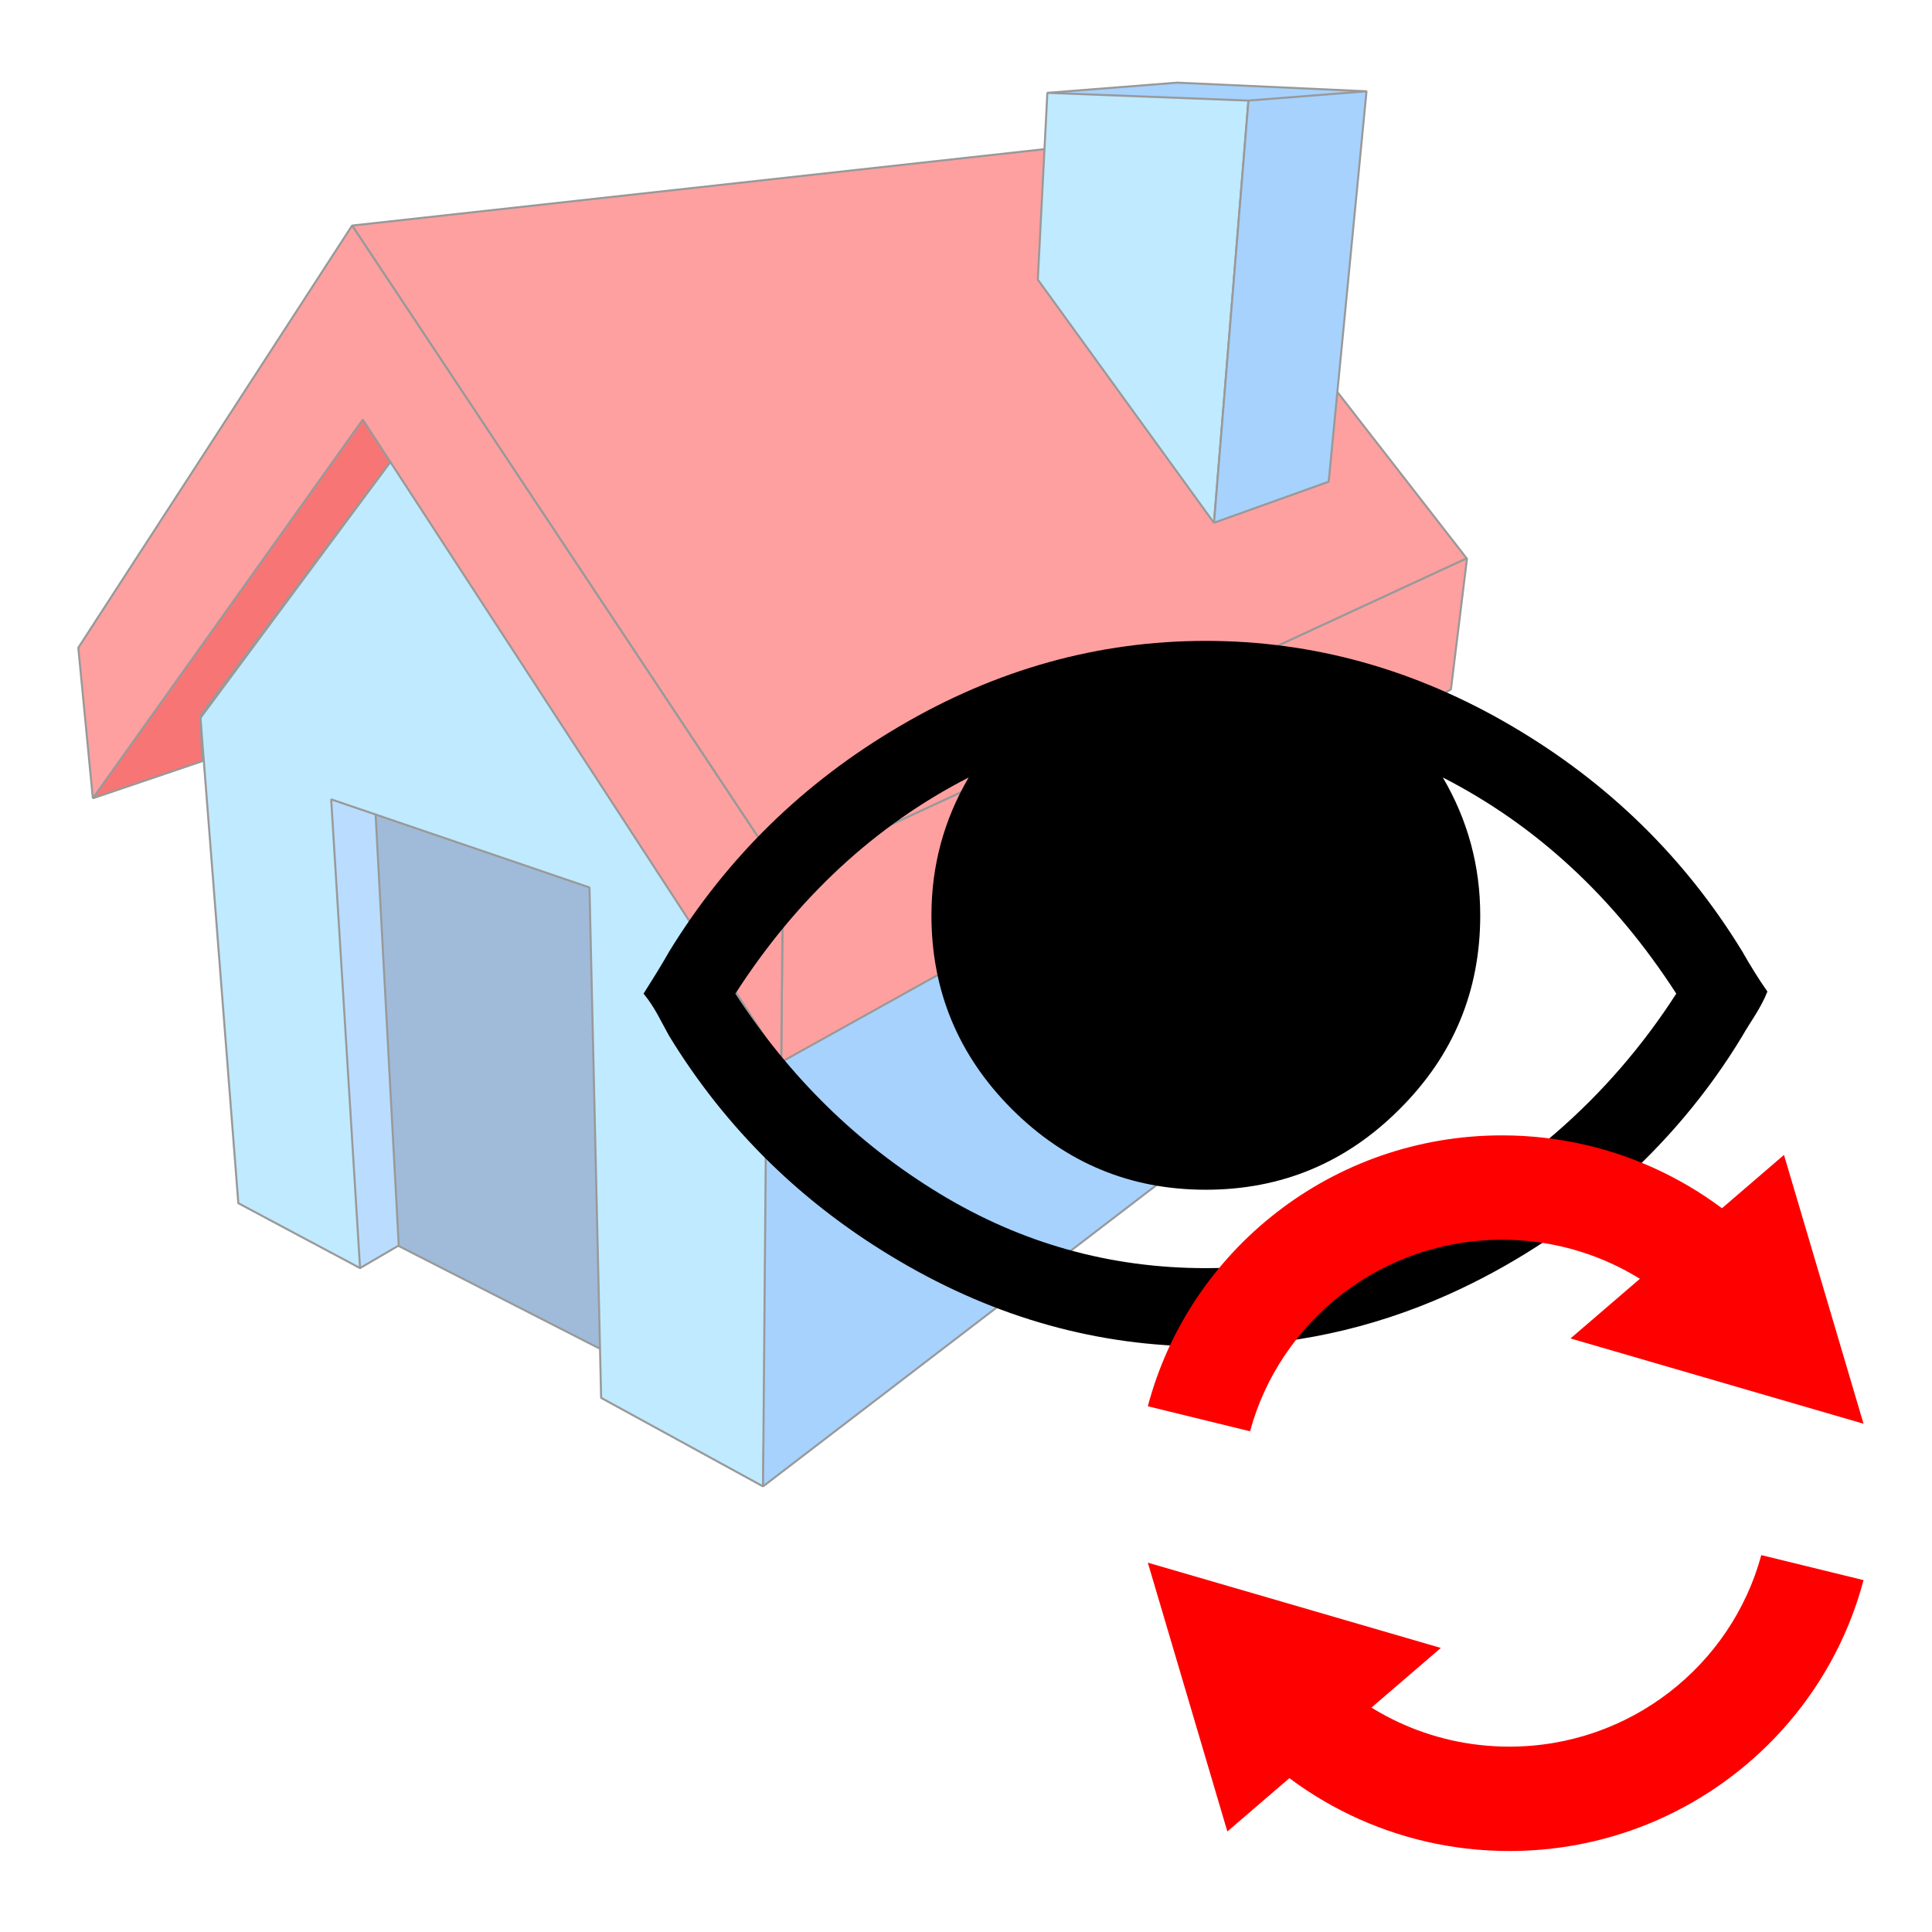
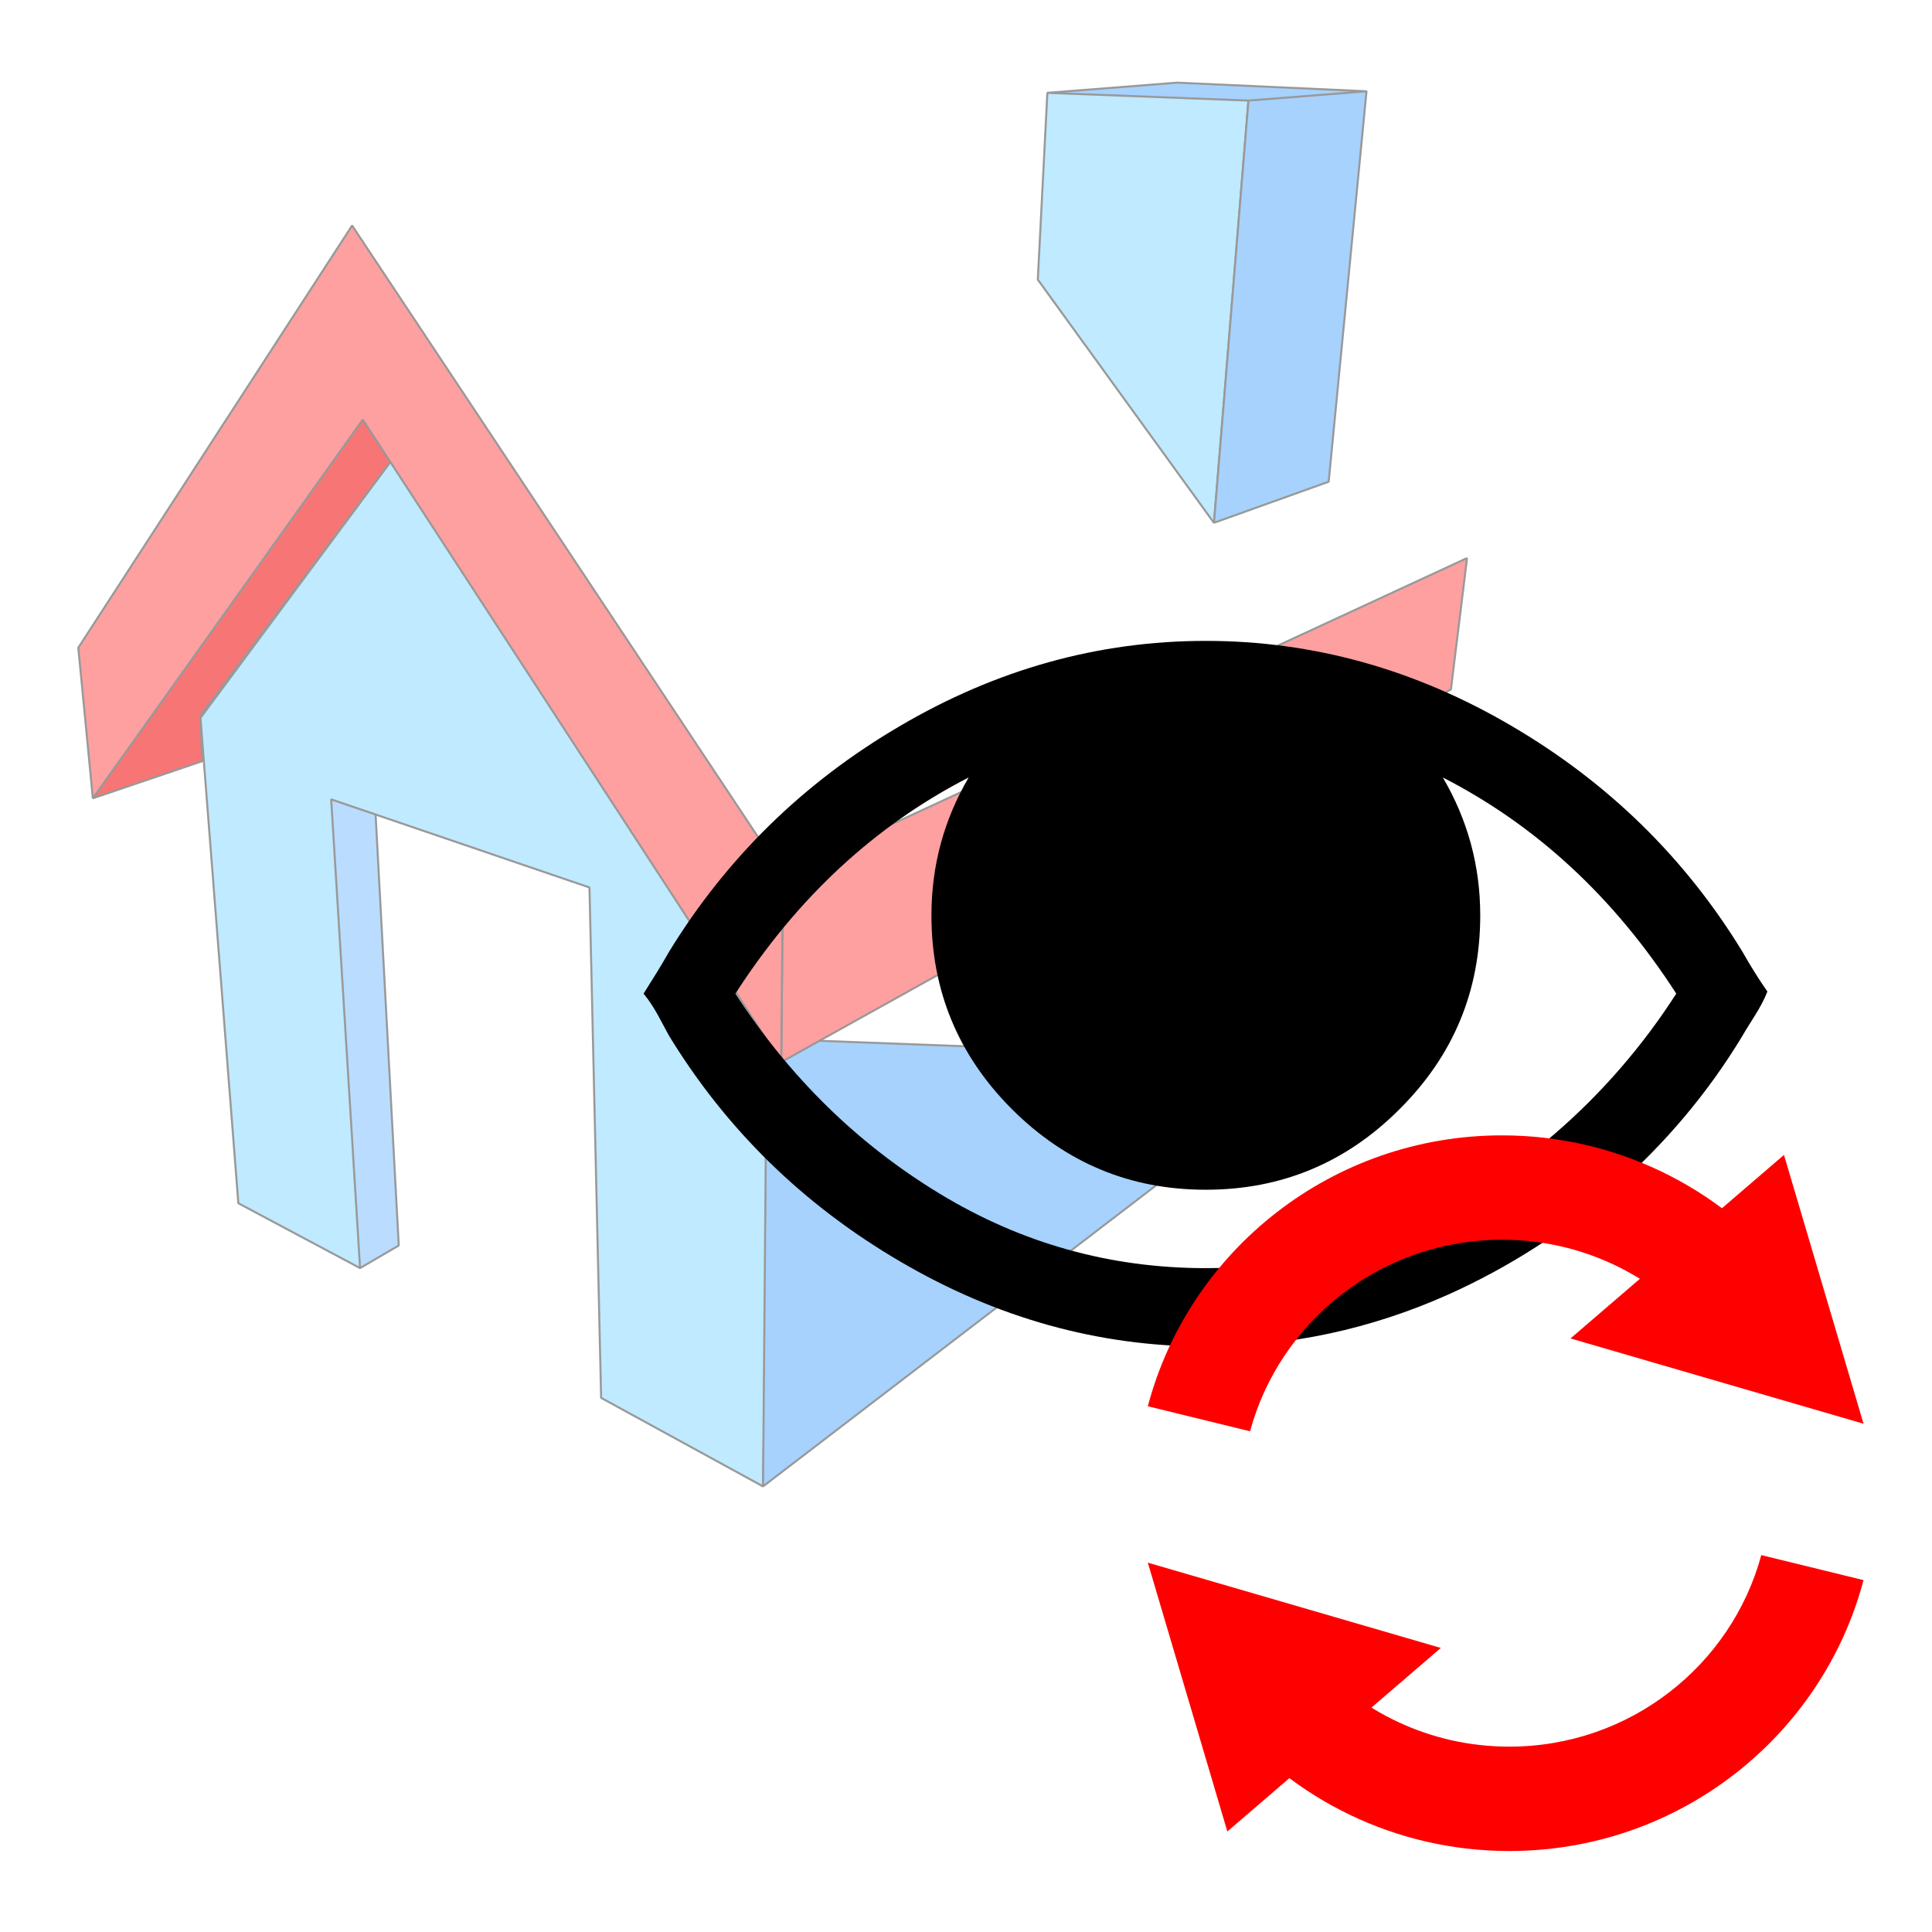
<svg xmlns="http://www.w3.org/2000/svg" stroke-width="0.501" stroke-linejoin="bevel" fill-rule="evenodd" version="1.1" overflow="visible" width="36pt" height="36pt" viewBox="0 0 36 36">
  <defs>
	</defs>
  <g id="Document" fill="none" stroke="black" font-family="Times New Roman" font-size="16" transform="scale(1 -1)">
    <g id="Spread" transform="translate(0 -36)">
      <g id="SVG House " style="font-variant-ligatures:none">
        <g id="Group" stroke="#999999" stroke-width="0.038" stroke-miterlimit="79.84">
-           <path d="M 11.955,10.472 L 11.777,20.911 L 5.619,22.754 L 6.113,13.455 L 11.955,10.472 Z" fill="#a0bbd9" stroke-linejoin="miter" marker-start="none" marker-end="none" />
          <g id="Group_1" stroke-linejoin="miter">
            <path d="M 6.209,12.728 L 6.709,12.371 L 7.43,12.792 L 6.955,21.635 L 5.705,21.767 L 6.152,12.659 L 6.209,12.728 Z" fill="#baddff" marker-start="none" marker-end="none" />
            <path d="M 4.441,13.58 L 3.735,22.623 L 7.766,28.056 L 14.403,19.686 L 14.218,8.303 L 11.201,9.953 L 10.984,19.463 L 6.171,21.105 L 6.709,12.371 L 4.441,13.58 Z" fill="#c0eaff" marker-start="none" marker-end="none" />
          </g>
-           <path d="M 14.218,8.303 L 14.287,16.643 L 25.195,22.137 L 24.601,16.255 L 14.218,8.303 Z" fill="#a6d2fd" stroke-linejoin="miter" marker-start="none" marker-end="none" />
+           <path d="M 14.218,8.303 L 14.287,16.643 L 24.601,16.255 L 14.218,8.303 Z" fill="#a6d2fd" stroke-linejoin="miter" marker-start="none" marker-end="none" />
          <path d="M 14.557,16.21 L 14.589,19.704 L 27.328,25.597 L 27.335,25.59 L 27.036,23.154 L 14.557,16.21 Z" fill="#ffa0a0" marker-start="none" marker-end="none" />
-           <path d="M 14.589,19.704 L 6.561,31.797 L 21.25,33.418 L 27.328,25.597 L 14.589,19.704 Z" fill="#ffa0a0" marker-start="none" marker-end="none" />
          <path d="M 6.879,28.646 L 1.73,21.125 L 3.769,21.817 L 3.735,22.668 L 7.317,27.452 L 6.879,28.646 Z" fill="#f87575" marker-start="none" marker-end="none" />
          <path d="M 1.459,23.93 L 6.561,31.797 L 14.589,19.704 L 14.557,16.21 L 6.76,28.181 L 1.73,21.125 L 1.459,23.93 Z" fill="#ffa0a0" marker-start="none" marker-end="none" />
          <g id="Group_2">
            <path d="M 21.936,34.46 L 19.516,34.27 L 23.232,33.74 L 25.463,34.299 L 21.936,34.46 Z" fill="#a6d2fd" marker-start="none" marker-end="none" />
            <path d="M 22.621,26.256 L 19.338,30.79 L 19.516,34.27 L 23.263,34.126 L 22.621,26.259 L 22.621,26.256 Z" fill="#c0eaff" marker-start="none" marker-end="none" />
            <path d="M 23.263,34.126 L 22.621,26.259 L 24.758,27.024 L 25.463,34.299 L 23.263,34.126 Z" fill="#a6d2fd" marker-start="none" marker-end="none" />
          </g>
        </g>
      </g>
      <g id="Eyeball" style="font-variant-ligatures:none">
        <path d="M 16.768,12.497 C 14.967,13.552 13.537,14.95 12.469,16.696 C 12.319,16.962 12.209,17.221 11.992,17.485 C 12.172,17.77 12.319,18.004 12.469,18.269 C 13.537,20.011 14.967,21.416 16.768,22.471 C 18.569,23.529 20.466,24.058 22.469,24.058 C 24.468,24.058 26.369,23.529 28.17,22.471 C 29.969,21.416 31.402,20.011 32.466,18.269 C 32.617,18.004 32.759,17.773 32.933,17.524 C 32.812,17.214 32.617,16.962 32.466,16.696 C 31.188,14.576 29.244,12.89 26.982,11.876 C 25.538,11.232 24.034,10.91 22.469,10.91 C 20.466,10.91 18.569,11.44 16.768,12.497 Z M 26.058,13.063 C 28.189,13.951 29.991,15.549 31.235,17.485 C 30.077,19.279 28.628,20.62 26.885,21.513 C 27.35,20.72 27.582,19.866 27.582,18.943 C 27.582,17.537 27.084,16.332 26.078,15.332 C 25.081,14.332 23.874,13.831 22.469,13.831 C 21.058,13.831 19.859,14.332 18.856,15.332 C 17.857,16.332 17.356,17.537 17.356,18.943 C 17.356,19.866 17.586,20.72 18.05,21.513 C 16.31,20.62 14.858,19.279 13.703,17.485 C 14.715,15.925 15.983,14.684 17.509,13.758 C 19.034,12.832 20.685,12.37 22.469,12.37 C 23.727,12.37 24.926,12.602 26.058,13.063 Z" stroke-linejoin="round" stroke-width="0.666" fill="#000000" stroke-linecap="round" stroke="none" marker-start="none" marker-end="none" stroke-miterlimit="79.84" />
      </g>
      <g id="Refresh" style="font-variant-ligatures:none">
        <g id="Group_3" stroke="none" fill="#ff0000">
          <g id="Group_4">
            <g id="Group_5">
              <path d="M 34.724,6.557 L 34.723,6.557 L 32.819,7.023 C 32.263,4.969 30.372,3.454 28.124,3.454 C 26.642,3.454 25.314,4.112 24.423,5.15 L 22.843,3.995 L 22.842,3.994 C 24.094,2.477 25.996,1.509 28.124,1.509 C 31.291,1.509 33.957,3.653 34.724,6.557 Z" stroke-width="0.184" fill-rule="evenodd" marker-start="none" marker-end="none" stroke-miterlimit="79.84" />
              <path d="M 26.848,5.293 L 22.87,1.873 L 21.388,6.882 L 26.848,5.293 Z" stroke-linejoin="miter" stroke-width="0.096" marker-start="none" marker-end="none" stroke-miterlimit="79.84" />
            </g>
          </g>
          <g id="Group_6">
            <g id="Group_7">
              <path d="M 21.388,9.796 L 21.389,9.796 L 23.293,9.33 C 23.849,11.384 25.74,12.899 27.988,12.899 C 29.47,12.899 30.798,12.241 31.689,11.203 L 33.269,12.358 L 33.27,12.359 C 32.018,13.876 30.116,14.844 27.988,14.844 C 24.821,14.844 22.155,12.7 21.388,9.796 Z" stroke-width="0.184" fill-rule="evenodd" marker-start="none" marker-end="none" stroke-miterlimit="79.84" />
              <path d="M 29.264,11.06 L 33.242,14.48 L 34.724,9.471 L 29.264,11.06 Z" stroke-linejoin="miter" stroke-width="0.096" marker-start="none" marker-end="none" stroke-miterlimit="79.84" />
            </g>
          </g>
        </g>
      </g>
    </g>
  </g>
</svg>